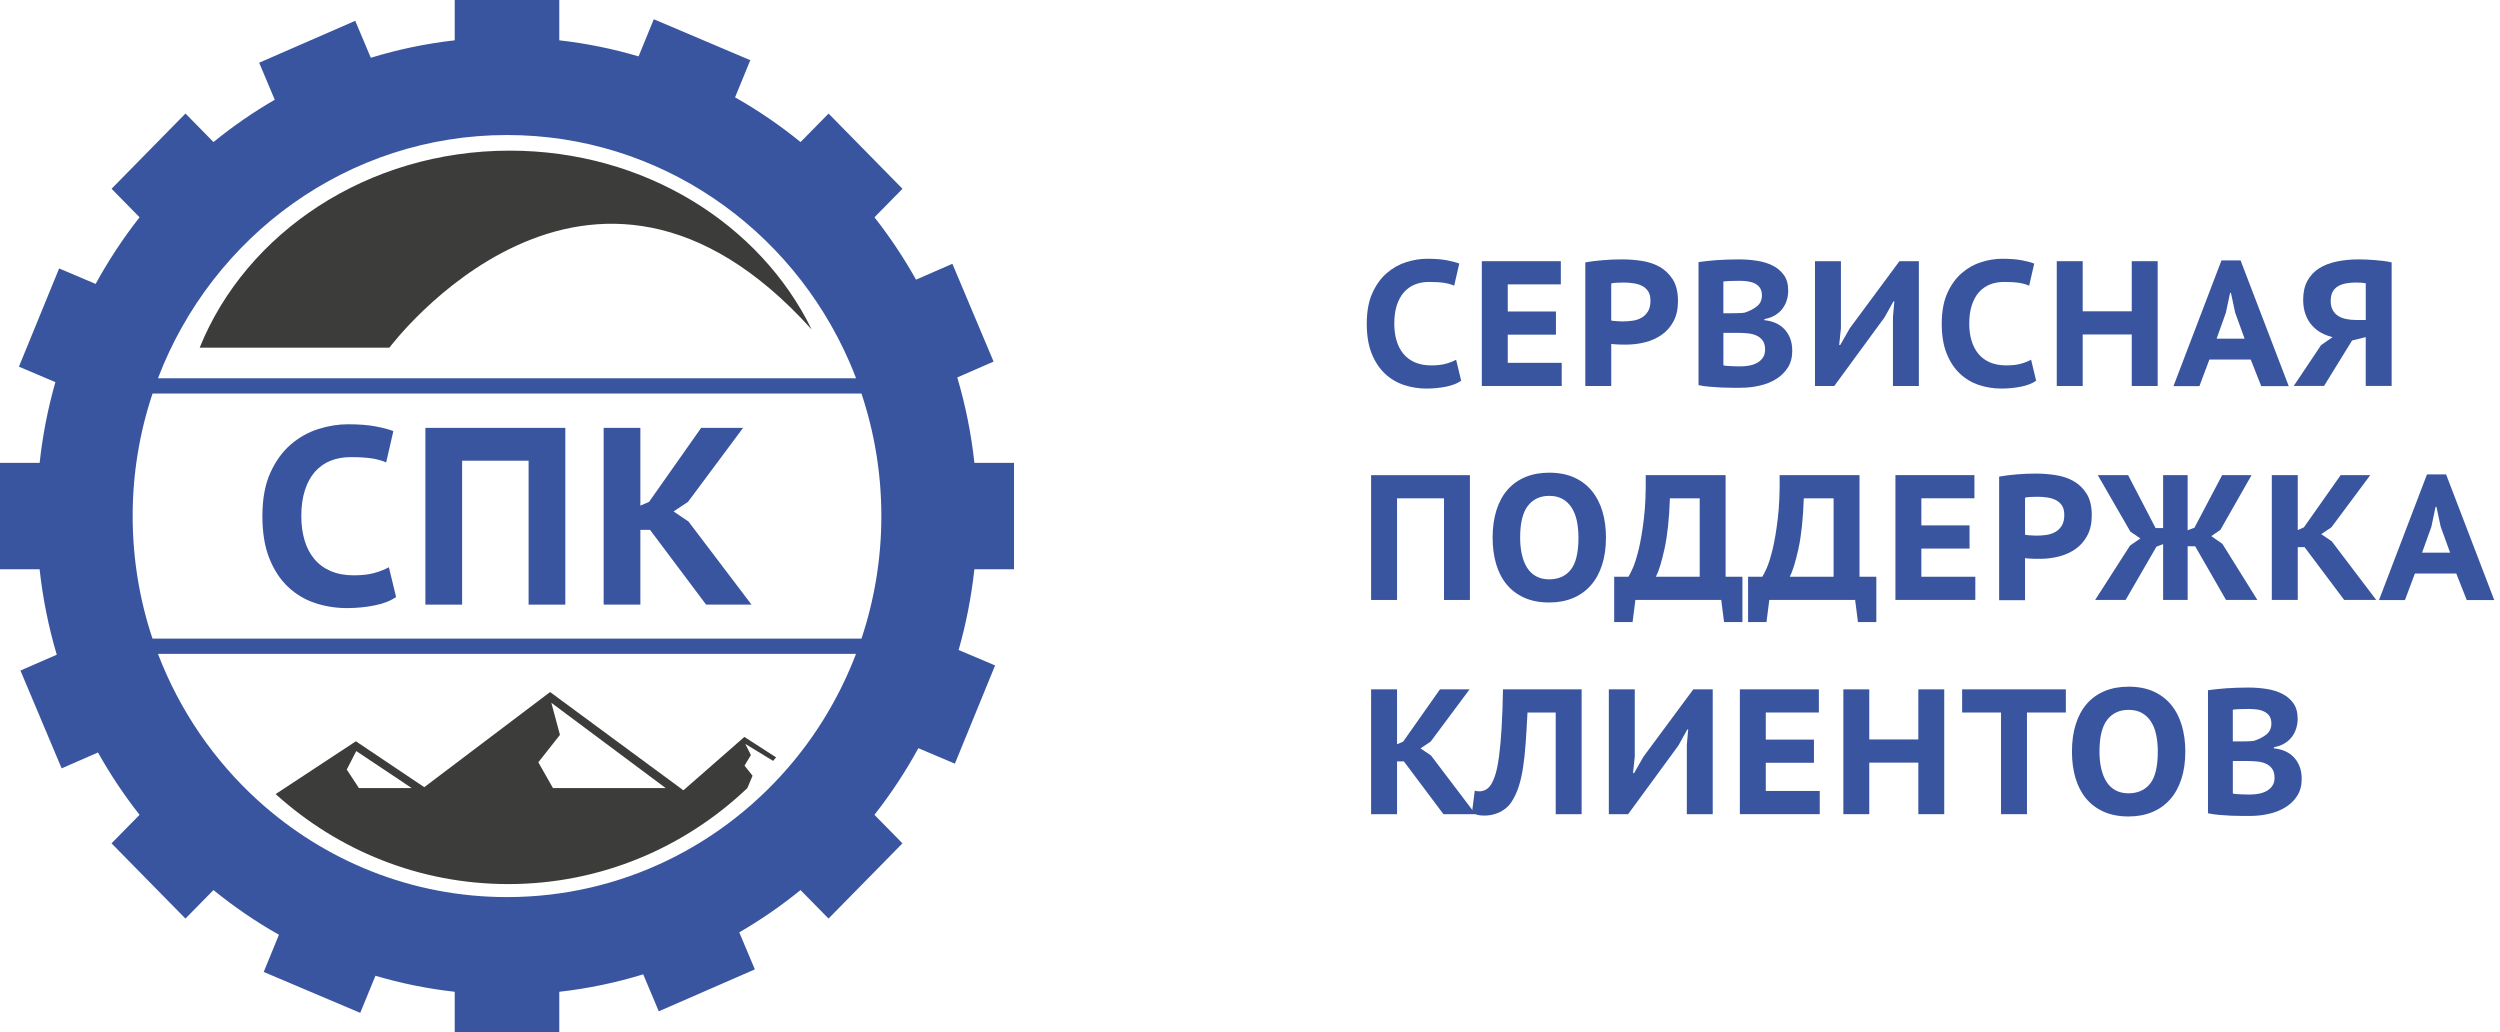
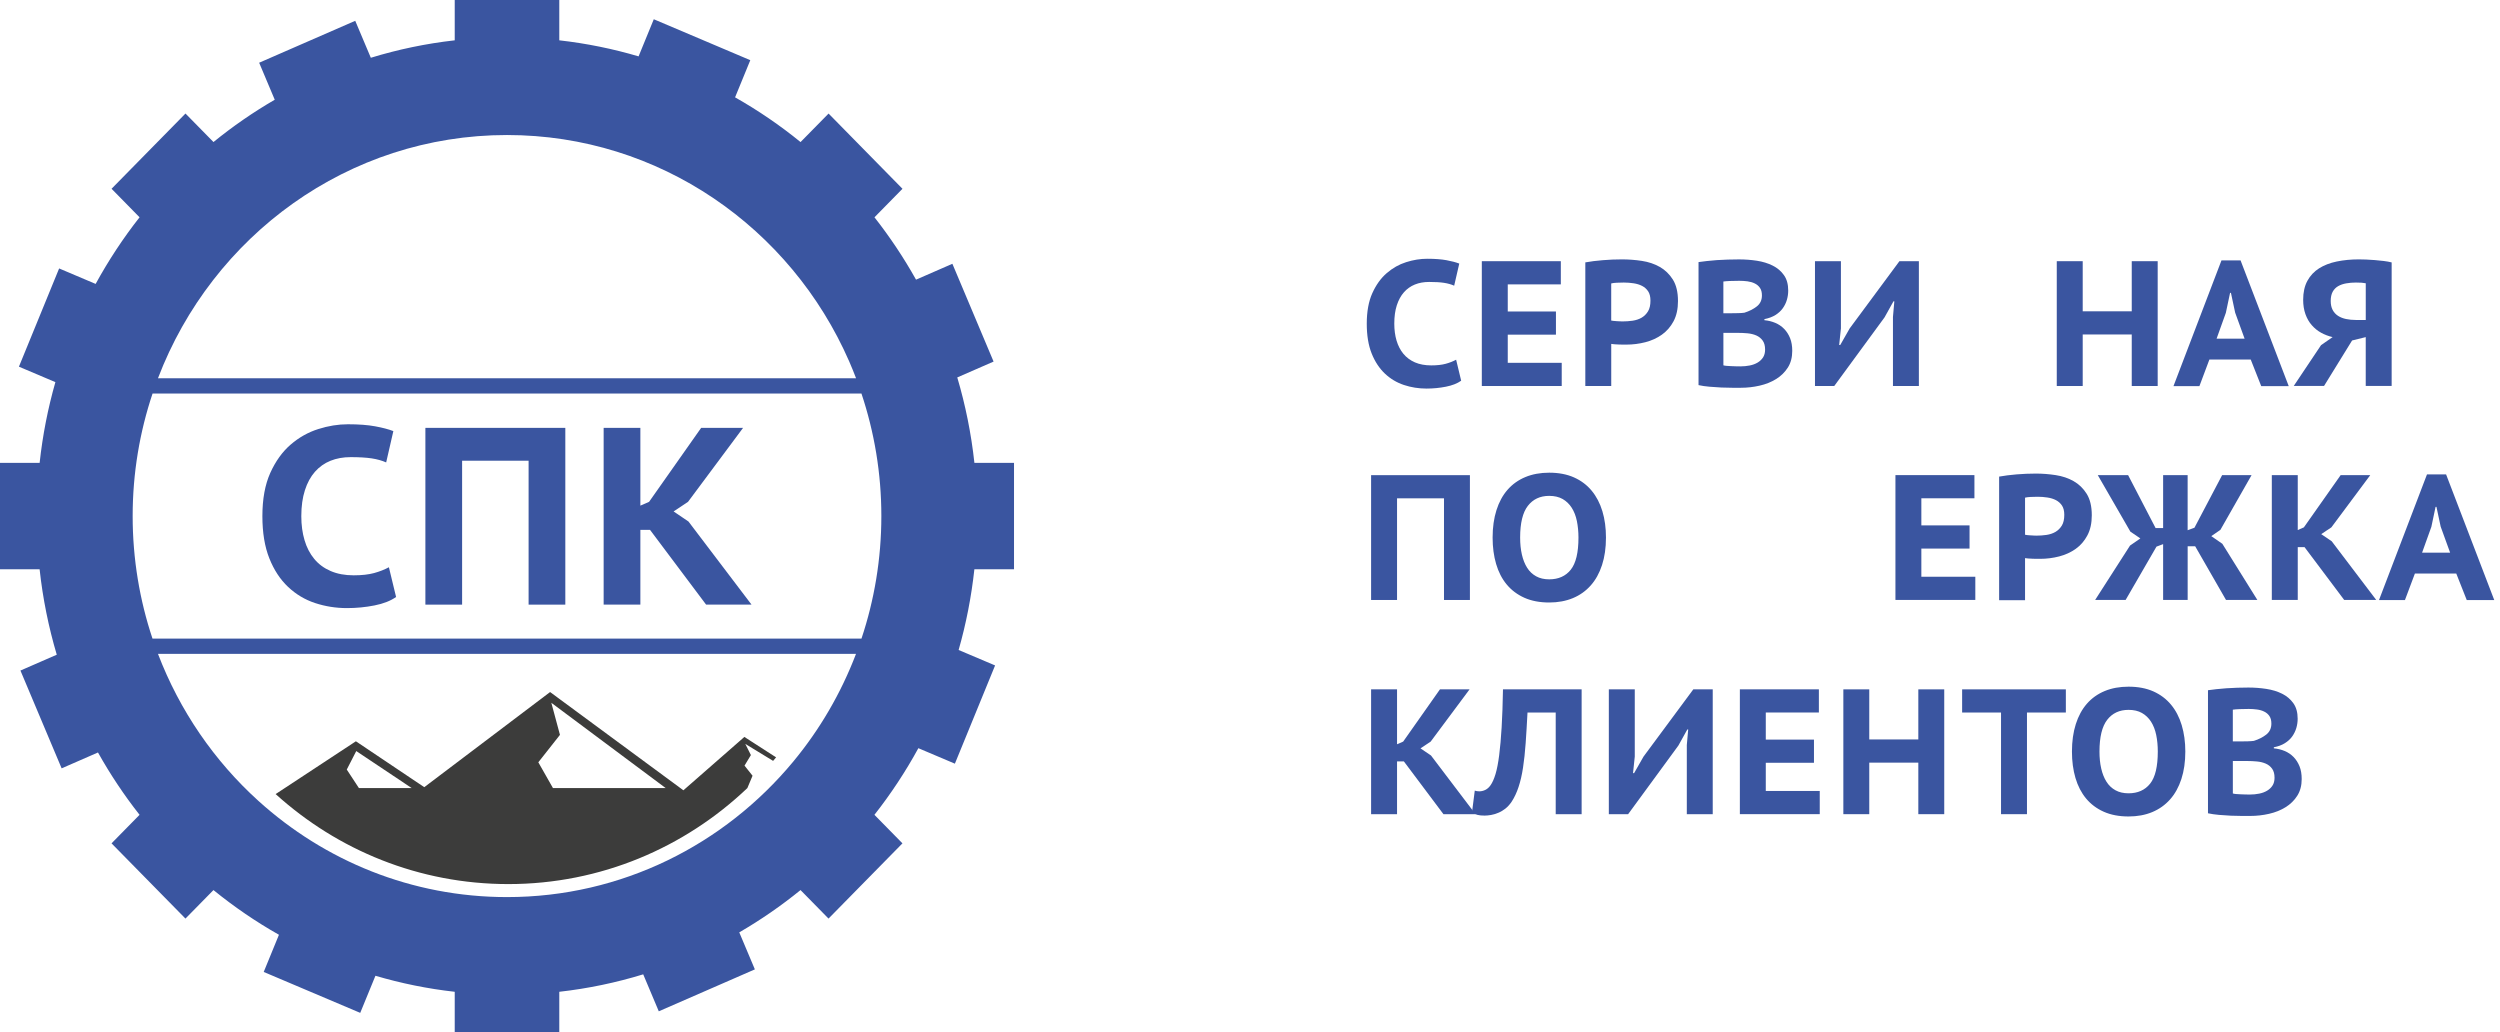
<svg xmlns="http://www.w3.org/2000/svg" width="109" height="45" viewBox="0 0 109 45" fill="none">
  <path d="M63.707 16.599C63.539 16.719 63.318 16.805 63.043 16.86C62.767 16.914 62.485 16.942 62.195 16.942C61.854 16.942 61.526 16.89 61.213 16.786C60.901 16.683 60.623 16.517 60.381 16.289C60.14 16.061 59.947 15.768 59.804 15.411C59.661 15.053 59.591 14.62 59.591 14.112C59.591 13.584 59.672 13.139 59.835 12.778C59.998 12.418 60.207 12.128 60.462 11.908C60.716 11.688 60.998 11.528 61.309 11.43C61.62 11.331 61.925 11.282 62.226 11.282C62.557 11.282 62.835 11.303 63.062 11.344C63.288 11.386 63.476 11.435 63.624 11.492L63.402 12.456C63.275 12.399 63.126 12.357 62.956 12.331C62.785 12.305 62.57 12.293 62.31 12.293C62.081 12.293 61.874 12.33 61.688 12.405C61.502 12.481 61.343 12.593 61.211 12.744C61.078 12.894 60.975 13.084 60.901 13.311C60.827 13.539 60.791 13.806 60.791 14.112C60.791 14.381 60.824 14.627 60.89 14.851C60.956 15.073 61.055 15.265 61.188 15.426C61.321 15.587 61.489 15.711 61.692 15.8C61.896 15.888 62.133 15.931 62.403 15.931C62.652 15.931 62.863 15.908 63.033 15.861C63.203 15.815 63.355 15.755 63.487 15.683L63.707 16.599Z" fill="#3A55A0" />
  <path d="M64.607 11.388H68.052V12.399H65.738V13.581H67.839V14.591H65.738V15.819H68.091V16.83H64.607V11.388Z" fill="#3A55A0" />
  <path d="M69.119 11.44C69.348 11.399 69.603 11.366 69.883 11.344C70.163 11.32 70.443 11.309 70.723 11.309C71.008 11.309 71.296 11.331 71.586 11.375C71.876 11.419 72.137 11.507 72.369 11.639C72.6 11.771 72.79 11.956 72.938 12.191C73.085 12.427 73.16 12.739 73.16 13.128C73.16 13.47 73.096 13.762 72.969 14.003C72.841 14.243 72.672 14.439 72.46 14.59C72.249 14.74 72.008 14.851 71.739 14.92C71.468 14.99 71.191 15.025 70.906 15.025C70.881 15.025 70.838 15.025 70.777 15.025C70.716 15.025 70.651 15.024 70.582 15.021C70.514 15.019 70.448 15.015 70.388 15.01C70.327 15.005 70.281 15 70.25 14.994V16.829H69.12V11.44H69.119ZM70.799 12.319C70.692 12.319 70.589 12.322 70.49 12.327C70.39 12.332 70.311 12.342 70.249 12.358V13.976C70.269 13.98 70.302 13.986 70.348 13.991C70.395 13.996 70.443 14.001 70.494 14.003C70.545 14.005 70.592 14.008 70.635 14.01C70.679 14.013 70.713 14.014 70.738 14.014C70.886 14.014 71.034 14.004 71.181 13.983C71.329 13.961 71.46 13.918 71.575 13.851C71.689 13.784 71.782 13.691 71.853 13.575C71.925 13.458 71.96 13.302 71.96 13.105C71.96 12.939 71.927 12.806 71.861 12.704C71.795 12.603 71.707 12.524 71.598 12.467C71.488 12.41 71.363 12.372 71.223 12.351C71.083 12.33 70.942 12.319 70.799 12.319Z" fill="#3A55A0" />
  <path d="M77.966 12.669C77.966 12.804 77.948 12.937 77.909 13.07C77.871 13.202 77.811 13.325 77.73 13.439C77.649 13.553 77.541 13.652 77.409 13.735C77.277 13.817 77.116 13.877 76.928 13.914V13.961C77.096 13.976 77.254 14.015 77.401 14.077C77.549 14.139 77.677 14.226 77.787 14.338C77.896 14.449 77.983 14.584 78.047 14.742C78.111 14.9 78.142 15.086 78.142 15.298C78.142 15.583 78.077 15.827 77.948 16.029C77.818 16.231 77.649 16.397 77.439 16.526C77.231 16.656 76.991 16.752 76.721 16.814C76.451 16.876 76.177 16.907 75.897 16.907C75.805 16.907 75.684 16.907 75.534 16.907C75.383 16.907 75.223 16.904 75.053 16.896C74.882 16.888 74.709 16.877 74.534 16.861C74.358 16.846 74.199 16.823 74.056 16.791V11.427C74.163 11.411 74.284 11.396 74.419 11.381C74.554 11.365 74.699 11.352 74.854 11.341C75.01 11.331 75.168 11.324 75.332 11.318C75.495 11.313 75.657 11.31 75.82 11.31C76.085 11.31 76.344 11.329 76.599 11.368C76.854 11.408 77.083 11.477 77.287 11.579C77.49 11.68 77.654 11.818 77.779 11.995C77.904 12.169 77.966 12.395 77.966 12.669ZM75.522 13.657C75.598 13.657 75.689 13.656 75.793 13.653C75.897 13.651 75.985 13.644 76.056 13.634C76.27 13.567 76.451 13.475 76.599 13.358C76.746 13.242 76.82 13.083 76.82 12.88C76.82 12.746 76.792 12.637 76.736 12.554C76.68 12.471 76.605 12.406 76.51 12.36C76.416 12.313 76.31 12.282 76.193 12.266C76.076 12.251 75.957 12.243 75.834 12.243C75.686 12.243 75.551 12.246 75.43 12.251C75.307 12.256 75.21 12.263 75.139 12.274V13.658H75.522V13.657ZM75.881 15.974C76.023 15.974 76.16 15.961 76.29 15.935C76.419 15.909 76.534 15.867 76.634 15.807C76.733 15.748 76.811 15.672 76.87 15.582C76.928 15.491 76.958 15.378 76.958 15.243C76.958 15.077 76.923 14.945 76.851 14.847C76.78 14.749 76.687 14.675 76.573 14.625C76.458 14.576 76.331 14.545 76.191 14.532C76.05 14.519 75.909 14.513 75.766 14.513H75.14V15.928C75.171 15.938 75.215 15.946 75.273 15.951C75.332 15.956 75.397 15.961 75.468 15.963C75.54 15.966 75.612 15.969 75.686 15.971C75.76 15.973 75.825 15.974 75.881 15.974Z" fill="#3A55A0" />
  <path d="M82.532 13.829L82.593 13.137H82.555L82.166 13.837L79.973 16.83H79.133V11.388H80.264V14.319L80.188 15.043H80.234L80.646 14.319L82.815 11.388H83.663V16.83H82.533V13.829H82.532Z" fill="#3A55A0" />
-   <path d="M88.776 16.599C88.608 16.719 88.386 16.805 88.111 16.86C87.836 16.914 87.553 16.942 87.264 16.942C86.923 16.942 86.595 16.89 86.282 16.786C85.969 16.683 85.692 16.517 85.45 16.289C85.209 16.061 85.016 15.768 84.873 15.411C84.73 15.053 84.66 14.62 84.66 14.112C84.66 13.584 84.741 13.139 84.904 12.778C85.067 12.418 85.276 12.128 85.531 11.908C85.785 11.688 86.067 11.528 86.378 11.43C86.689 11.331 86.994 11.282 87.294 11.282C87.626 11.282 87.904 11.303 88.131 11.344C88.357 11.386 88.545 11.435 88.692 11.492L88.471 12.456C88.344 12.399 88.195 12.357 88.025 12.331C87.854 12.305 87.639 12.293 87.379 12.293C87.15 12.293 86.942 12.33 86.757 12.405C86.571 12.481 86.412 12.593 86.279 12.744C86.147 12.894 86.044 13.084 85.97 13.311C85.896 13.539 85.859 13.806 85.859 14.112C85.859 14.381 85.892 14.627 85.959 14.851C86.025 15.073 86.124 15.265 86.257 15.426C86.389 15.587 86.557 15.711 86.761 15.8C86.965 15.888 87.201 15.931 87.472 15.931C87.721 15.931 87.931 15.908 88.102 15.861C88.272 15.815 88.424 15.755 88.556 15.683L88.776 16.599Z" fill="#3A55A0" />
  <path d="M92.944 14.583H90.806V16.83H89.675V11.388H90.806V13.573H92.944V11.388H94.075V16.83H92.944V14.583Z" fill="#3A55A0" />
  <path d="M98.132 15.677H96.329L95.894 16.836H94.763L96.856 11.354H97.689L99.789 16.836H98.59L98.132 15.677ZM96.643 14.767H97.865L97.453 13.632L97.269 12.77H97.231L97.047 13.64L96.643 14.767Z" fill="#3A55A0" />
  <path d="M104.277 16.828H103.146V14.698L102.551 14.845L101.328 16.828H100.007L101.198 15.048L101.702 14.698C101.524 14.657 101.357 14.593 101.202 14.508C101.046 14.422 100.911 14.312 100.793 14.177C100.675 14.043 100.584 13.883 100.518 13.699C100.452 13.515 100.418 13.306 100.418 13.073C100.418 12.747 100.479 12.471 100.602 12.245C100.724 12.02 100.893 11.839 101.11 11.701C101.326 11.564 101.583 11.464 101.881 11.402C102.18 11.34 102.502 11.309 102.847 11.309C102.939 11.309 103.046 11.311 103.168 11.316C103.291 11.321 103.417 11.329 103.546 11.34C103.676 11.351 103.804 11.364 103.932 11.379C104.059 11.395 104.173 11.415 104.276 11.441V16.828H104.277ZM102.719 12.319C102.571 12.319 102.431 12.33 102.299 12.354C102.166 12.377 102.049 12.417 101.947 12.474C101.846 12.531 101.765 12.613 101.706 12.719C101.648 12.825 101.619 12.96 101.619 13.12C101.619 13.275 101.647 13.406 101.703 13.512C101.759 13.619 101.837 13.704 101.936 13.769C102.035 13.834 102.152 13.88 102.287 13.909C102.423 13.937 102.566 13.951 102.719 13.951H103.147V12.35C103.086 12.339 103.025 12.331 102.964 12.326C102.901 12.322 102.82 12.319 102.719 12.319Z" fill="#3A55A0" />
  <path d="M62.958 21.727H60.911V26.159H59.78V20.717H64.088V26.159H62.958V21.727Z" fill="#3A55A0" />
  <path d="M65.078 23.439C65.078 22.993 65.134 22.594 65.246 22.242C65.358 21.89 65.519 21.593 65.731 21.352C65.942 21.111 66.201 20.927 66.506 20.8C66.812 20.673 67.158 20.609 67.545 20.609C67.957 20.609 68.318 20.678 68.626 20.815C68.934 20.953 69.192 21.146 69.397 21.395C69.603 21.643 69.759 21.942 69.864 22.289C69.969 22.636 70.02 23.02 70.02 23.439C70.02 23.886 69.963 24.285 69.848 24.637C69.733 24.989 69.57 25.286 69.355 25.526C69.142 25.767 68.882 25.952 68.576 26.079C68.27 26.205 67.927 26.269 67.545 26.269C67.133 26.269 66.772 26.2 66.464 26.063C66.156 25.925 65.899 25.732 65.693 25.484C65.486 25.235 65.332 24.936 65.231 24.59C65.129 24.242 65.078 23.859 65.078 23.439ZM66.278 23.439C66.278 23.709 66.303 23.955 66.354 24.178C66.405 24.401 66.481 24.593 66.583 24.754C66.684 24.915 66.816 25.039 66.976 25.127C67.136 25.216 67.326 25.259 67.545 25.259C67.947 25.259 68.261 25.12 68.485 24.84C68.709 24.559 68.821 24.093 68.821 23.44C68.821 23.181 68.797 22.94 68.752 22.717C68.706 22.494 68.631 22.301 68.527 22.138C68.422 21.974 68.29 21.848 68.13 21.756C67.969 21.666 67.774 21.62 67.545 21.62C67.148 21.62 66.838 21.766 66.614 22.056C66.389 22.346 66.278 22.808 66.278 23.439Z" fill="#3A55A0" />
-   <path d="M75.971 27.122H75.169L75.046 26.158H71.303L71.181 27.122H70.378V25.147H70.997C71.038 25.09 71.102 24.966 71.188 24.774C71.274 24.582 71.361 24.307 71.448 23.95C71.534 23.592 71.61 23.147 71.673 22.616C71.737 22.084 71.764 21.451 71.754 20.715H75.237V25.147H75.97V27.122H75.971ZM74.107 25.147V21.727H72.808C72.777 22.618 72.7 23.349 72.575 23.919C72.451 24.489 72.324 24.899 72.197 25.147H74.107Z" fill="#3A55A0" />
-   <path d="M81.809 27.122H81.007L80.884 26.158H77.141L77.019 27.122H76.216V25.147H76.835C76.876 25.09 76.939 24.966 77.026 24.774C77.112 24.582 77.199 24.307 77.286 23.95C77.372 23.592 77.448 23.147 77.511 22.616C77.575 22.084 77.602 21.451 77.592 20.715H81.075V25.147H81.808V27.122H81.809ZM79.945 25.147V21.727H78.646C78.615 22.618 78.538 23.349 78.413 23.919C78.288 24.489 78.162 24.899 78.035 25.147H79.945Z" fill="#3A55A0" />
  <path d="M82.641 20.715H86.085V21.725H83.771V22.907H85.872V23.918H83.771V25.146H86.124V26.157H82.641V20.715Z" fill="#3A55A0" />
  <path d="M87.161 20.78C87.39 20.739 87.645 20.706 87.925 20.683C88.205 20.66 88.485 20.648 88.765 20.648C89.05 20.648 89.338 20.671 89.628 20.715C89.918 20.759 90.179 20.847 90.411 20.979C90.642 21.111 90.832 21.295 90.98 21.531C91.127 21.767 91.202 22.079 91.202 22.468C91.202 22.81 91.138 23.102 91.01 23.342C90.883 23.583 90.714 23.779 90.502 23.93C90.291 24.08 90.05 24.19 89.781 24.26C89.51 24.33 89.233 24.365 88.948 24.365C88.923 24.365 88.88 24.365 88.819 24.365C88.758 24.365 88.693 24.363 88.624 24.361C88.556 24.358 88.49 24.355 88.43 24.35C88.369 24.345 88.323 24.34 88.292 24.334V26.169H87.162V20.78H87.161ZM88.842 21.659C88.735 21.659 88.632 21.662 88.532 21.667C88.433 21.672 88.353 21.682 88.292 21.698V23.315C88.312 23.32 88.345 23.326 88.391 23.331C88.437 23.336 88.486 23.34 88.537 23.342C88.588 23.345 88.635 23.347 88.678 23.35C88.722 23.353 88.756 23.354 88.781 23.354C88.929 23.354 89.076 23.344 89.224 23.323C89.372 23.301 89.503 23.258 89.618 23.191C89.732 23.124 89.825 23.031 89.896 22.915C89.968 22.798 90.003 22.641 90.003 22.445C90.003 22.279 89.97 22.145 89.904 22.044C89.837 21.943 89.75 21.864 89.641 21.807C89.531 21.75 89.406 21.712 89.266 21.691C89.125 21.669 88.984 21.659 88.842 21.659Z" fill="#3A55A0" />
  <path d="M94.311 20.716H95.381V23.118L95.678 23.009L96.885 20.716H98.168L96.809 23.102L96.412 23.375L96.894 23.709L98.421 26.158H97.054L95.71 23.818H95.382V26.158H94.312V23.724L94.022 23.833L92.677 26.158H91.348L92.869 23.787L93.319 23.475L92.884 23.179L91.463 20.715H92.785L93.984 23.024H94.312V20.716H94.311Z" fill="#3A55A0" />
  <path d="M100.479 23.856H100.182V26.157H99.051V20.715H100.182V23.11L100.449 22.993L102.053 20.715H103.344L101.648 22.993L101.205 23.288L101.663 23.599L103.603 26.157H102.206L100.479 23.856Z" fill="#3A55A0" />
  <path d="M107.093 25.005H105.29L104.855 26.164H103.724L105.817 20.683H106.649L108.75 26.164H107.551L107.093 25.005ZM105.603 24.096H106.825L106.413 22.96L106.229 22.098H106.191L106.008 22.968L105.603 24.096Z" fill="#3A55A0" />
  <path d="M61.208 33.196H60.911V35.498H59.78V30.056H60.911V32.45L61.178 32.334L62.782 30.056H64.073L62.377 32.334L61.934 32.629L62.392 32.94L64.332 35.498H62.934L61.208 33.196Z" fill="#3A55A0" />
  <path d="M67.829 31.066H66.599C66.574 31.558 66.547 32.003 66.519 32.4C66.491 32.796 66.452 33.153 66.404 33.469C66.356 33.786 66.291 34.067 66.209 34.313C66.128 34.559 66.026 34.775 65.903 34.962C65.822 35.081 65.732 35.179 65.633 35.257C65.533 35.335 65.43 35.396 65.323 35.439C65.216 35.484 65.112 35.515 65.01 35.533C64.908 35.55 64.814 35.56 64.728 35.56C64.595 35.56 64.492 35.549 64.418 35.529C64.344 35.508 64.264 35.476 64.177 35.435L64.3 34.471C64.356 34.492 64.422 34.502 64.499 34.502C64.585 34.502 64.671 34.482 64.758 34.441C64.845 34.399 64.921 34.331 64.987 34.238C65.068 34.124 65.141 33.961 65.205 33.749C65.269 33.536 65.322 33.26 65.365 32.921C65.409 32.581 65.444 32.175 65.472 31.704C65.5 31.232 65.519 30.683 65.53 30.056H68.959V35.498H67.829V31.066H67.829Z" fill="#3A55A0" />
  <path d="M73.544 32.497L73.605 31.805H73.567L73.178 32.505L70.986 35.498H70.145V30.056H71.276V32.987L71.2 33.71H71.246L71.658 32.987L73.828 30.056H74.675V35.498H73.545V32.497H73.544Z" fill="#3A55A0" />
  <path d="M75.858 30.055H79.303V31.065H76.988V32.247H79.089V33.257H76.988V34.486H79.341V35.497H75.858V30.055Z" fill="#3A55A0" />
  <path d="M83.639 33.251H81.5V35.498H80.37V30.056H81.5V32.24H83.639V30.056H84.769V35.498H83.639V33.251Z" fill="#3A55A0" />
  <path d="M90.072 31.066H88.376V35.498H87.245V31.066H85.549V30.056H90.071V31.066H90.072Z" fill="#3A55A0" />
  <path d="M90.337 32.769C90.337 32.322 90.393 31.924 90.505 31.571C90.617 31.219 90.779 30.922 90.99 30.681C91.201 30.44 91.46 30.256 91.766 30.129C92.072 30.002 92.417 29.939 92.805 29.939C93.217 29.939 93.577 30.008 93.885 30.144C94.193 30.282 94.451 30.475 94.657 30.724C94.863 30.972 95.019 31.271 95.123 31.618C95.227 31.965 95.28 32.349 95.28 32.769C95.28 33.215 95.222 33.614 95.108 33.966C94.993 34.318 94.829 34.615 94.615 34.855C94.401 35.096 94.141 35.281 93.836 35.408C93.53 35.535 93.187 35.598 92.805 35.598C92.392 35.598 92.032 35.529 91.724 35.392C91.416 35.255 91.158 35.061 90.952 34.813C90.746 34.564 90.592 34.266 90.49 33.919C90.388 33.572 90.337 33.188 90.337 32.769ZM91.537 32.769C91.537 33.038 91.562 33.284 91.613 33.507C91.664 33.73 91.74 33.922 91.842 34.083C91.943 34.244 92.075 34.368 92.235 34.456C92.396 34.545 92.585 34.588 92.805 34.588C93.206 34.588 93.52 34.449 93.744 34.169C93.968 33.889 94.08 33.422 94.08 32.769C94.08 32.51 94.057 32.269 94.011 32.046C93.965 31.823 93.89 31.63 93.786 31.467C93.682 31.304 93.549 31.177 93.389 31.086C93.229 30.995 93.033 30.95 92.805 30.95C92.407 30.95 92.097 31.095 91.873 31.385C91.649 31.675 91.537 32.136 91.537 32.769Z" fill="#3A55A0" />
  <path d="M100.178 31.337C100.178 31.472 100.159 31.605 100.121 31.737C100.082 31.869 100.023 31.992 99.942 32.106C99.861 32.221 99.753 32.32 99.621 32.402C99.489 32.485 99.328 32.545 99.139 32.581V32.628C99.308 32.644 99.466 32.682 99.613 32.744C99.761 32.806 99.889 32.893 99.999 33.005C100.108 33.117 100.195 33.252 100.259 33.41C100.323 33.568 100.354 33.753 100.354 33.965C100.354 34.251 100.289 34.494 100.159 34.697C100.03 34.899 99.861 35.064 99.651 35.194C99.443 35.324 99.203 35.42 98.933 35.482C98.663 35.544 98.388 35.575 98.108 35.575C98.017 35.575 97.896 35.575 97.746 35.575C97.595 35.575 97.435 35.572 97.265 35.564C97.094 35.556 96.921 35.544 96.746 35.529C96.57 35.513 96.411 35.49 96.268 35.459V30.094C96.375 30.079 96.496 30.063 96.631 30.048C96.766 30.032 96.911 30.02 97.066 30.009C97.222 29.999 97.38 29.991 97.543 29.985C97.707 29.98 97.869 29.977 98.032 29.977C98.297 29.977 98.556 29.997 98.811 30.036C99.066 30.075 99.295 30.145 99.499 30.246C99.702 30.347 99.866 30.486 99.991 30.662C100.116 30.837 100.178 31.062 100.178 31.337ZM97.734 32.325C97.81 32.325 97.9 32.323 98.005 32.321C98.109 32.318 98.197 32.312 98.268 32.302C98.482 32.235 98.663 32.142 98.811 32.026C98.958 31.909 99.032 31.75 99.032 31.548C99.032 31.413 99.004 31.304 98.948 31.222C98.892 31.139 98.817 31.073 98.722 31.027C98.628 30.98 98.522 30.949 98.405 30.934C98.288 30.918 98.169 30.91 98.046 30.91C97.898 30.91 97.763 30.913 97.641 30.918C97.519 30.923 97.422 30.931 97.351 30.942V32.325H97.734V32.325ZM98.093 34.642C98.235 34.642 98.372 34.629 98.502 34.602C98.631 34.577 98.746 34.534 98.846 34.474C98.945 34.415 99.023 34.34 99.082 34.249C99.14 34.159 99.17 34.045 99.17 33.911C99.17 33.745 99.135 33.613 99.063 33.514C98.992 33.416 98.899 33.342 98.785 33.293C98.67 33.244 98.542 33.212 98.402 33.2C98.262 33.187 98.121 33.18 97.978 33.18H97.352V34.595C97.382 34.606 97.427 34.614 97.485 34.619C97.543 34.624 97.609 34.628 97.68 34.631C97.751 34.634 97.824 34.636 97.898 34.639C97.972 34.64 98.037 34.642 98.093 34.642Z" fill="#3A55A0" />
  <path d="M17.269 26.028C17.031 26.197 16.718 26.32 16.328 26.397C15.939 26.474 15.539 26.513 15.128 26.513C14.645 26.513 14.181 26.439 13.738 26.293C13.294 26.146 12.902 25.912 12.559 25.588C12.217 25.265 11.945 24.851 11.743 24.344C11.541 23.837 11.44 23.225 11.44 22.506C11.44 21.757 11.555 21.128 11.785 20.617C12.016 20.107 12.312 19.696 12.672 19.385C13.033 19.073 13.433 18.848 13.873 18.708C14.312 18.568 14.745 18.498 15.171 18.498C15.639 18.498 16.034 18.528 16.355 18.587C16.675 18.646 16.941 18.715 17.15 18.796L16.837 20.162C16.656 20.081 16.445 20.022 16.204 19.985C15.962 19.949 15.658 19.931 15.29 19.931C14.965 19.931 14.671 19.984 14.408 20.09C14.145 20.196 13.92 20.357 13.732 20.569C13.544 20.782 13.398 21.05 13.294 21.373C13.19 21.696 13.137 22.074 13.137 22.507C13.137 22.889 13.184 23.237 13.278 23.553C13.371 23.869 13.512 24.14 13.7 24.367C13.887 24.595 14.125 24.771 14.414 24.896C14.702 25.021 15.037 25.084 15.42 25.084C15.773 25.084 16.07 25.051 16.312 24.985C16.554 24.918 16.768 24.834 16.956 24.732L17.269 26.028Z" fill="#3A55A0" />
  <path d="M23.047 20.087H20.148V26.362H18.547V18.655H24.648V26.362H23.047V20.087Z" fill="#3A55A0" />
  <path d="M28.342 23.103H27.92V26.362H26.319V18.655H27.92V22.046L28.299 21.881L30.57 18.655H32.398L29.997 21.881L29.369 22.299L30.018 22.739L32.766 26.361H30.786L28.342 23.103Z" fill="#3A55A0" />
  <path d="M33.838 33.021L32.455 32.13L29.796 34.457L23.984 30.173L18.498 34.321L15.517 32.32L12.018 34.622C14.715 37.063 18.268 38.546 22.161 38.546C26.191 38.546 29.856 36.956 32.585 34.36L32.811 33.822L32.461 33.381L32.739 32.921L32.495 32.434L33.707 33.174C33.751 33.123 33.795 33.072 33.838 33.021ZM15.649 34.36L15.119 33.553L15.533 32.746L17.95 34.36H15.649ZM24.109 34.36L23.471 33.236L24.414 32.04L24.038 30.642L29.024 34.36H24.109Z" fill="#3C3C3B" />
-   <path d="M35.388 14.364C33.147 9.771 28.097 6.568 22.224 6.568C16.018 6.568 10.729 10.144 8.706 15.158H16.978C16.978 15.158 25.64 3.552 35.388 14.364Z" fill="#3C3C3B" />
  <path d="M44.211 24.82V20.18H42.484C42.345 18.9 42.092 17.655 41.737 16.456L43.32 15.765L41.524 11.501L39.939 12.193C39.404 11.236 38.797 10.328 38.127 9.474L39.348 8.231L36.126 4.951L34.904 6.194C34.011 5.466 33.056 4.814 32.049 4.244L32.713 2.624L28.505 0.839L27.842 2.458C26.726 2.128 25.571 1.892 24.385 1.758V0H19.826V1.758C18.569 1.9 17.346 2.157 16.168 2.519L15.488 0.907L11.299 2.735L11.979 4.348C11.039 4.893 10.147 5.51 9.308 6.193L8.087 4.95L4.864 8.23L6.085 9.474C5.37 10.383 4.729 11.355 4.17 12.379L2.578 11.704L0.825 15.987L2.415 16.661C2.09 17.797 1.859 18.973 1.728 20.18H0V24.82H1.727C1.866 26.101 2.119 27.345 2.475 28.545L0.891 29.236L2.687 33.5L4.272 32.808C4.807 33.764 5.413 34.673 6.085 35.526L4.863 36.77L8.086 40.05L9.307 38.807C10.201 39.534 11.155 40.187 12.162 40.756L11.498 42.377L15.706 44.161L16.369 42.543C17.485 42.873 18.641 43.109 19.826 43.242V45H24.385V43.242C25.643 43.1 26.866 42.843 28.044 42.481L28.723 44.093L32.912 42.265L32.232 40.651C33.171 40.107 34.064 39.489 34.903 38.807L36.124 40.05L39.347 36.77L38.125 35.526C38.84 34.617 39.481 33.645 40.041 32.621L41.633 33.296L43.386 29.013L41.796 28.339C42.12 27.203 42.352 26.027 42.483 24.82H44.211V24.82ZM22.106 5.887C28.762 5.887 34.487 9.944 37.026 15.76C37.131 16.001 37.23 16.244 37.324 16.491H6.888C9.255 10.287 15.174 5.887 22.106 5.887ZM34.583 33.209C31.589 36.819 27.111 39.113 22.106 39.113C17.945 39.113 14.149 37.528 11.267 34.919C9.347 33.182 7.835 30.989 6.888 28.509H37.322C36.664 30.233 35.735 31.819 34.583 33.209ZM37.56 27.844H6.649C6.089 26.167 5.784 24.37 5.784 22.5C5.784 20.63 6.091 18.834 6.652 17.157H37.559C38.119 18.834 38.427 20.63 38.427 22.5C38.427 24.371 38.12 26.167 37.56 27.844Z" fill="#3A55A0" />
</svg>